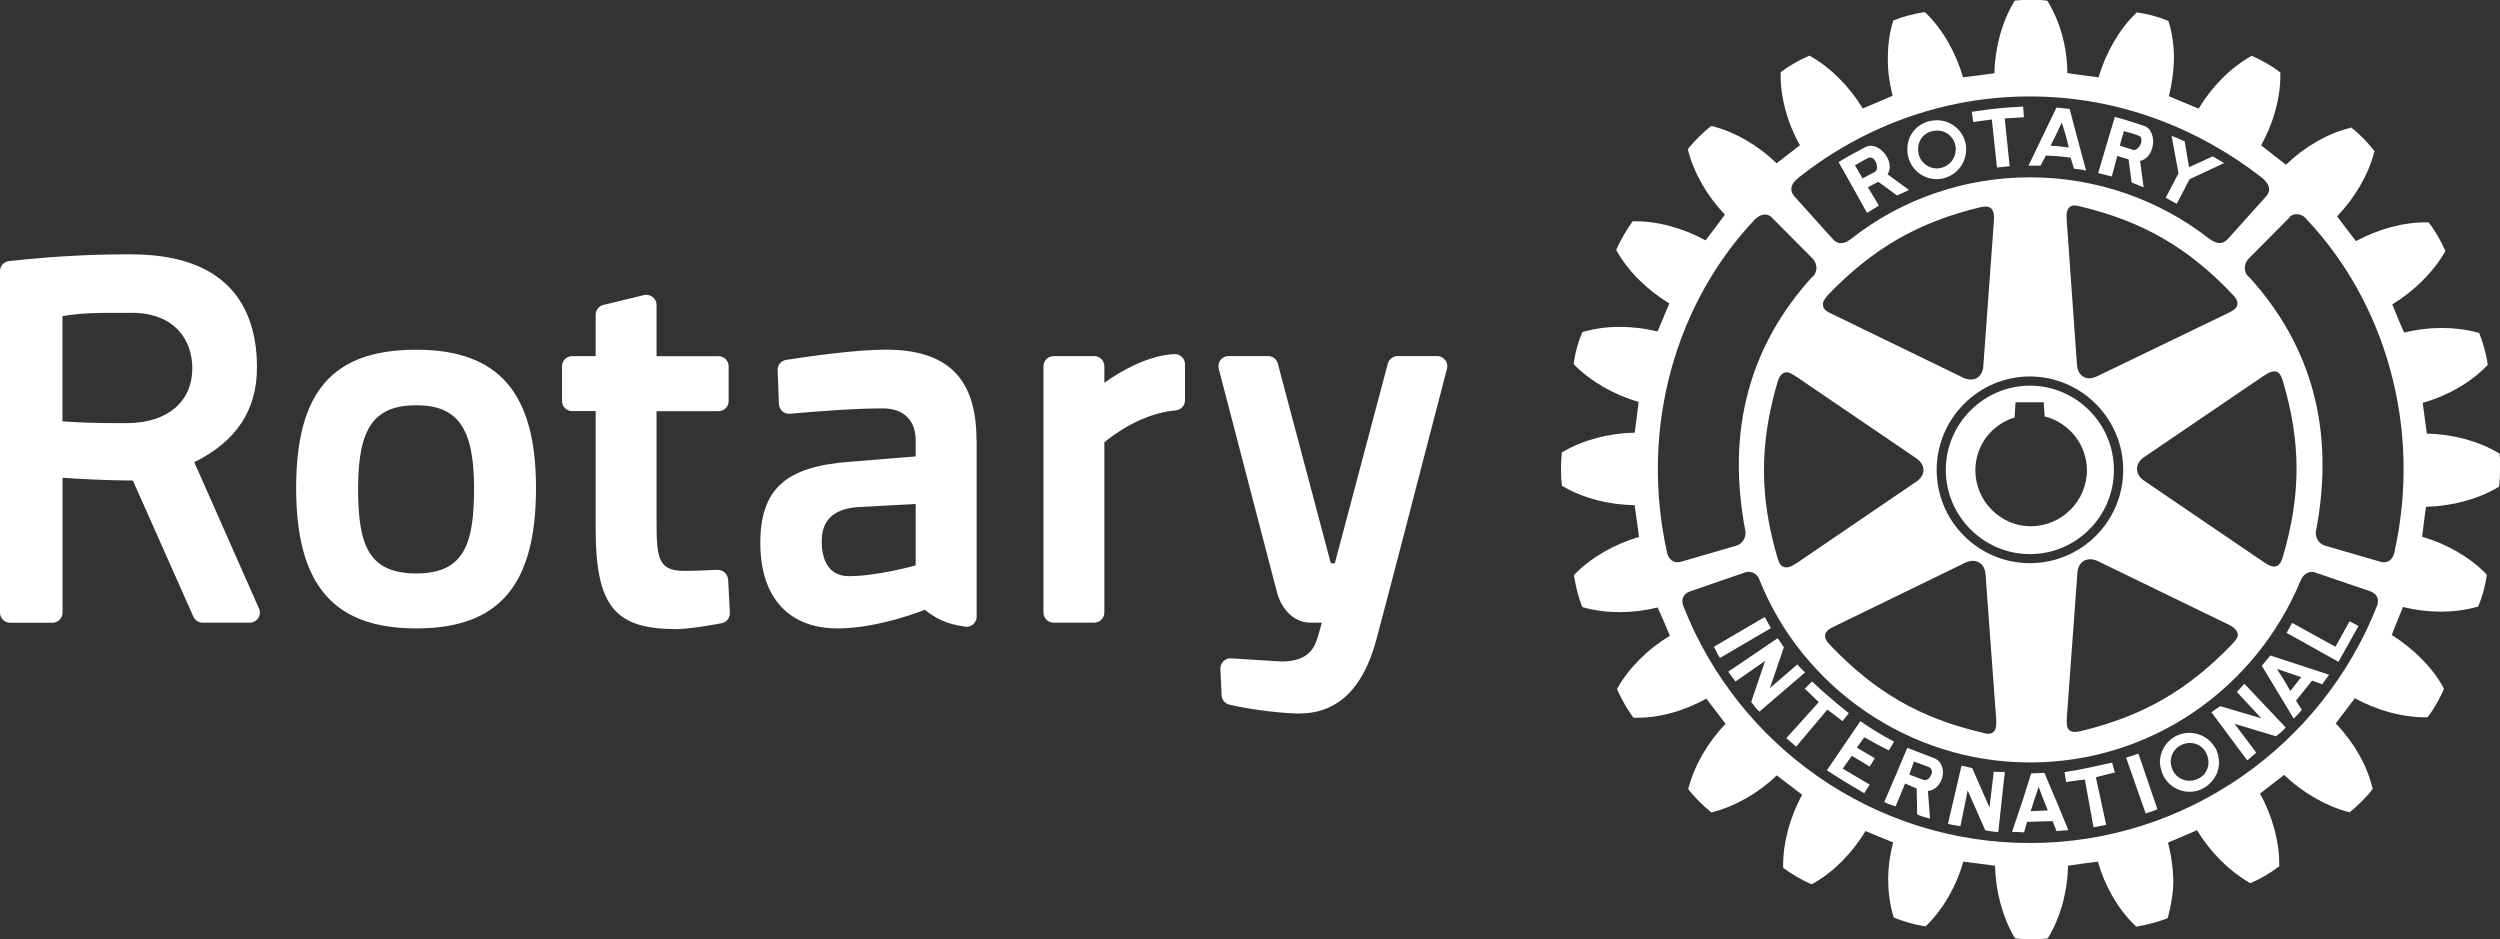
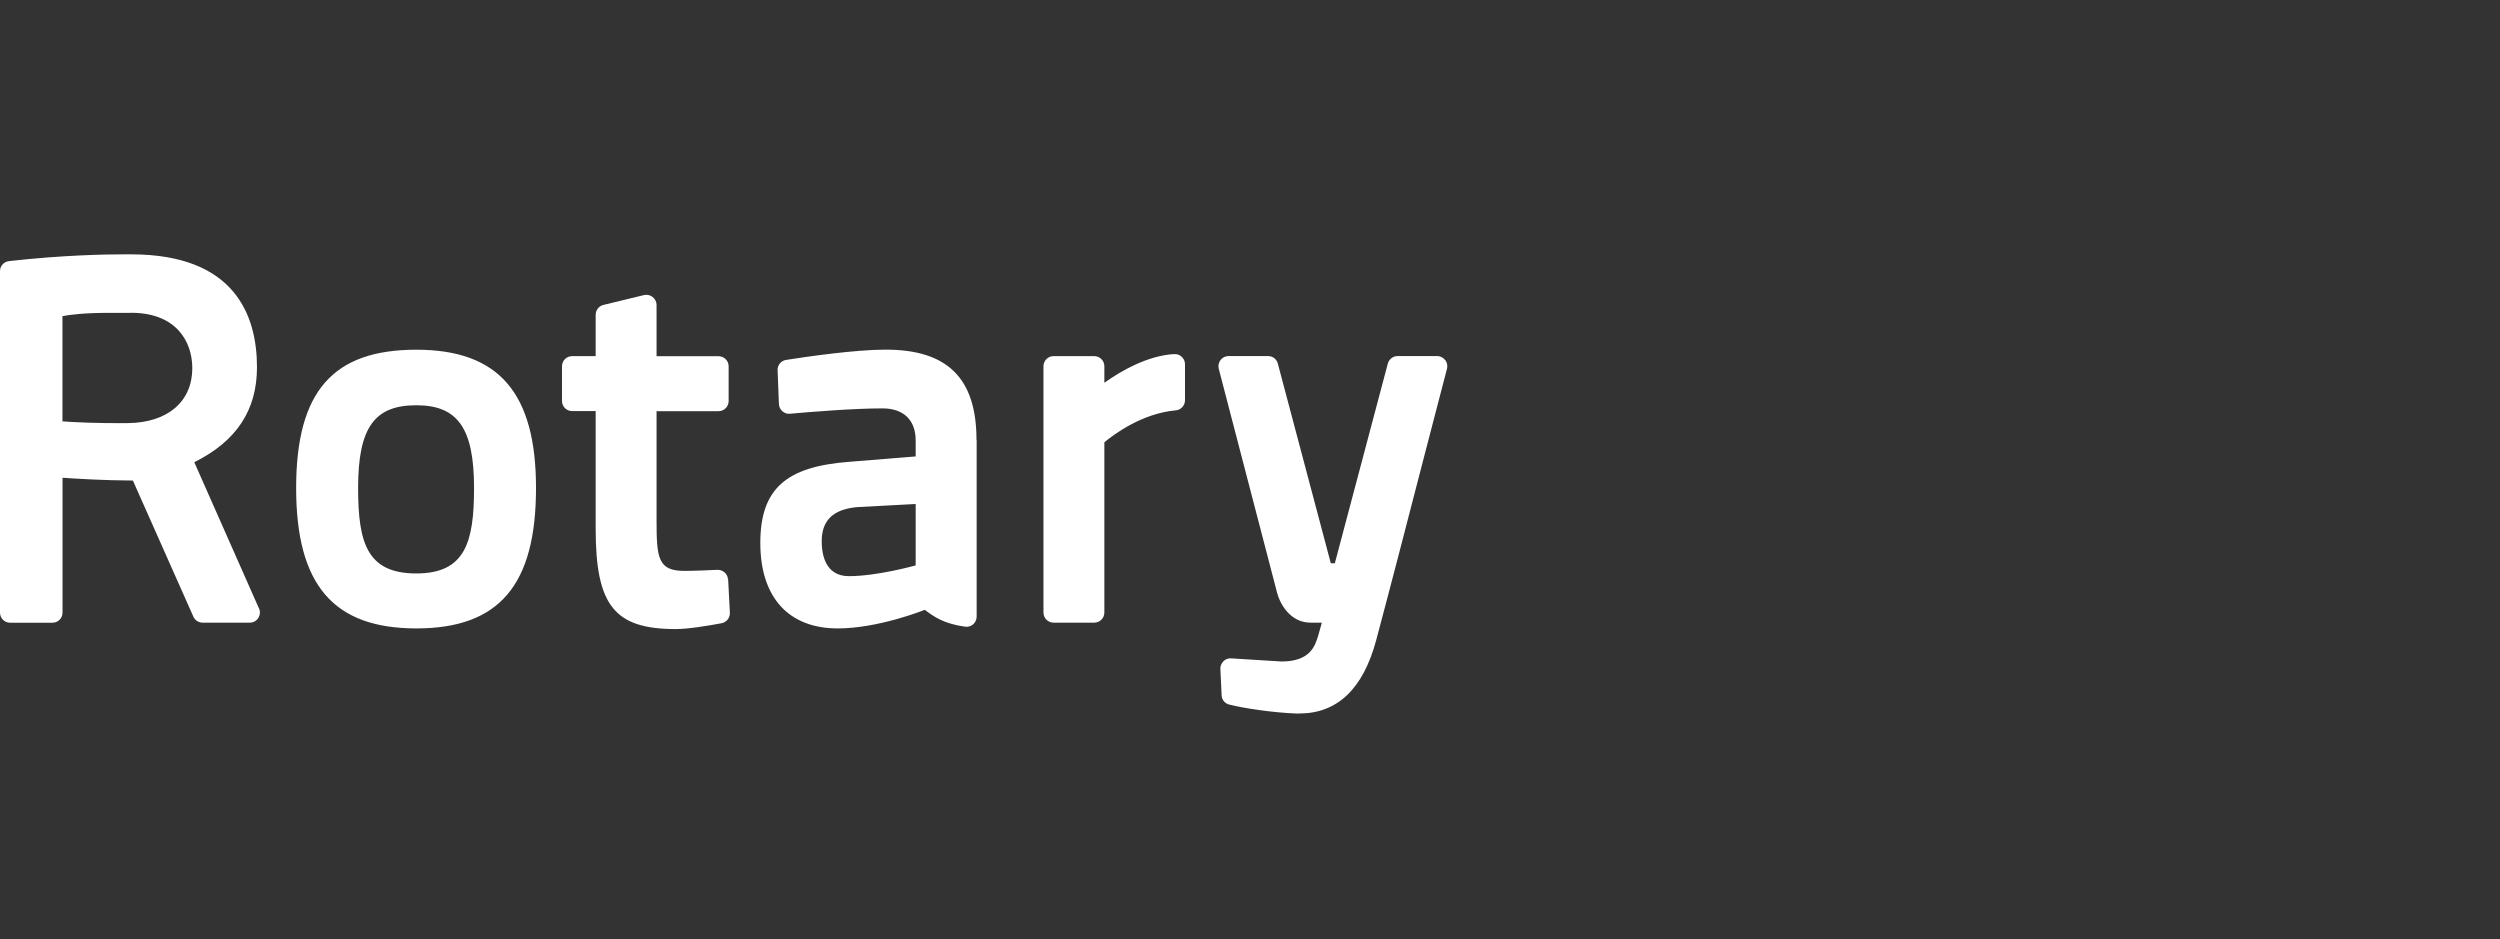
<svg xmlns="http://www.w3.org/2000/svg" id="Calque_2" data-name="Calque 2" viewBox="0 0 303.82 114.16">
  <rect x="0" y="0" width="303.82" height="114.16" fill="#333333" stroke="none" />
  <defs>
    <style>
      .cls-1 {
        fill: #fff;
      }
    </style>
  </defs>
  <g id="Calque_1-2" data-name="Calque 1">
    <g>
      <path class="cls-1" d="M88.49,70.4l.21,4.07c.03.61-.4,1.15-1,1.27-1.72.32-4.09.71-5.57.71-7.46,0-9.74-2.86-9.74-12.21v-14.28h-2.86c-.68,0-1.23-.55-1.23-1.23v-4.22c0-.68.55-1.23,1.23-1.23h2.86v-5.02c0-.57.39-1.07.93-1.2l4.94-1.2c.36-.09.75,0,1.05.23.3.24.48.59.48.97v6.23h7.53c.68,0,1.23.55,1.23,1.23v4.22c0,.68-.54,1.23-1.23,1.23h-7.53v13.24c0,4.58.16,6.17,3.37,6.17,1.18,0,3.04-.08,4.03-.13.66-.01,1.25.48,1.28,1.17M65.14,59.31c0,11.8-4.48,17.06-14.54,17.06s-14.61-5.26-14.61-17.06,4.51-16.81,14.61-16.81,14.54,5.34,14.54,16.81M57.61,59.31c0-7.25-1.97-10.06-7.01-10.06s-7.08,2.63-7.08,10.06c0,6.74,1.13,10.38,7.08,10.38s7.01-3.81,7.01-10.38M175.62,43.75c-.23-.3-.59-.48-.97-.48h-4.8c-.56,0-1.04.38-1.19.91l-6.44,24.27h-.49l-6.44-24.27c-.14-.54-.63-.91-1.19-.91h-4.79c-.38,0-.74.17-.98.48-.23.3-.31.69-.22,1.06l7.09,27.22c.35,1.35,1.6,3.64,4.07,3.64h1.37c-.12.45-.25.94-.38,1.36l-.06.21c-.38,1.25-.96,3.15-4.46,3.15l-6.13-.38c-.35-.03-.69.1-.93.35-.25.25-.39.59-.37.93l.15,3.21c.02.54.4,1,.94,1.13,1.81.45,5.26.97,8.1,1.08.14,0,.26,0,.39,0,4.63,0,7.76-2.99,9.35-8.89,1.84-6.9,4.14-15.78,5.81-22.26.76-2.92,1.41-5.43,1.88-7.22l.92-3.53c.1-.37.01-.76-.22-1.07M31.48,73.94c.17.38.13.81-.09,1.17-.23.35-.62.56-1.03.56h-5.74c-.48,0-.93-.29-1.12-.73l-7.35-16.54c-3.66-.02-6.83-.22-8.55-.34v16.39c0,.68-.55,1.23-1.23,1.23H1.23c-.68,0-1.23-.55-1.23-1.23v-41.5c0-.63.47-1.15,1.1-1.22,6.59-.74,11.86-.82,13.81-.82.67,0,1.03,0,1.03,0,12.64,0,15.29,7.46,15.29,13.72,0,5.22-2.5,9-7.62,11.54l7.87,17.79ZM15.92,38.02h-2.71c-3.02,0-4.74.23-5.62.4v12.79c1.45.1,4.22.25,7.96.21,4.82-.05,7.82-2.61,7.82-6.68,0-3.25-1.96-6.73-7.46-6.73M118.69,53.46v21.48c0,.36-.16.7-.42.93-.27.24-.63.34-.98.29-2.51-.35-3.71-1.14-4.9-2.05-.05.02-5.61,2.26-10.58,2.26-5.98,0-9.41-3.78-9.41-10.38s3.14-9.3,10.84-9.87l8.04-.65v-1.95c0-2.47-1.47-3.89-4.03-3.89-3.52,0-8.55.41-11.24.65-.33.04-.67-.07-.93-.3-.25-.22-.4-.54-.42-.87l-.16-4.11c-.03-.63.42-1.17,1.03-1.26,2.4-.38,8.37-1.25,12.1-1.25,7.53,0,11.04,3.49,11.04,10.97M104.15,61.63c-2.9.27-4.29,1.6-4.29,4.16,0,1.57.43,4.23,3.31,4.23,3.42,0,8.06-1.29,8.11-1.31v-7.46l-7.14.38ZM142.7,43.03c-3.27.19-6.49,2.06-8.49,3.49v-2.01c0-.68-.55-1.23-1.23-1.23h-4.94c-.68,0-1.23.55-1.23,1.23v29.93c0,.68.55,1.23,1.23,1.23h4.94c.68,0,1.23-.55,1.23-1.23v-20.69c1.12-.93,4.57-3.52,8.68-3.88.63-.06,1.12-.59,1.12-1.22v-4.39c0-.34-.14-.66-.39-.89-.24-.24-.58-.36-.92-.33" />
-       <path class="cls-1" d="M222.09,86.22l-3.81,4.52-1.19-1.03,3.94-4.38c-.62-.58-1.1-1.1-1.7-1.63l.88-.88c1.5,1.42,2.82,2.52,4.47,3.85l-.76.97c-.6-.47-1.22-.93-1.83-1.4M214.46,74.99l-6.17,3.61c.22.43.46.94.73,1.36l6.19-3.62c-.3-.55-.47-.84-.74-1.35M218.43,80.74l-3.34,2.89,1.7-4.96c-.3-.42-.44-.72-.76-1.11l-6,4.07c.27.4.6.77.88,1.19l3.6-2.5-1.69,4.99c.29.33.59.84,1,1.17l5.55-4.76c-.31-.33-.68-.62-.95-.99M226.56,89.6c.97.53,1.93,1.08,2.99,1.59l.64-1.06c-1.48-.76-2.86-1.63-4.1-2.49l-4.07,5.97c1.54,1.02,2.95,1.87,4.54,2.79l.66-1.05-3.28-1.94,1.11-1.56,2.17,1.31.63-1.02c-.7-.38-1.43-.83-2.19-1.29l.9-1.25ZM246.69,67.34c-5.62,0-10.22-4.61-10.22-10.23s4.6-10.24,10.22-10.24,10.21,4.59,10.21,10.24-4.57,10.23-10.21,10.23M246.82,63.95c3.73,0,6.8-3.07,6.8-6.8,0-3.1-2.16-5.8-5.13-6.54-.04-.31-.12-1.72-.12-1.72h-3.43s-.08,1.54-.11,1.85c-2.85.86-4.77,3.46-4.77,6.42,0,3.74,3.07,6.8,6.75,6.8M231.8,18.49v-.34c-.04-1.85,1.38-3.37,3.25-3.52,1.97-.19,3.72,1.26,3.89,3.24v.29c0,1.85-1.4,3.43-3.29,3.6-1.91.17-3.67-1.27-3.84-3.27M233.11,18.36c.1,1.27,1.22,2.2,2.45,2.1,1.21-.12,2.11-1.09,2.11-2.31.04-.06,0-.13,0-.21-.11-1.28-1.21-2.18-2.48-2.06-1.21.09-2.12,1.05-2.08,2.27v.21ZM247.99,20.13c-.6,0-.88,0-1.47,0l1.78-3.7,1.62-3.36,1.6.17.84,3.19,1.16,4.29c-.54-.1-.96-.18-1.47-.21l-.41-1.35c-1.06-.16-2.02-.21-3-.26l-.66,1.23ZM249.18,17.7c.78.04,1.51.12,2.24.23l-.38-1.5-.48-1.54-.72,1.54-.64,1.27ZM242.06,14.5l.63,5.86,1.54-.16-.6-5.81,2.33-.14-.09-1.3c-2.6.15-3.67.25-6.24.64l.17,1.24,2.26-.31ZM242.3,93.77l-.52,4.37-2.1-4.79c-.49-.1-.8-.22-1.3-.3l-1.65,7.07c.51.14,1,.19,1.52.28l.88-4.34,2.13,4.84c.48.07,1.03.22,1.59.21l.79-7.3c-.41-.02-.9.04-1.35-.03M283.81,78.59l-5.25-2.89-.67,1.21,6.3,3.52,2.43-4.35-1.08-.58-1.72,3.1ZM275.9,79.65l7.15,2.35c-.17.21-.3.42-.45.63-.12.16-.27.32-.37.53l-1.25-.45-1.95,2.44.71,1.12c-.29.33-.62.69-.99,1.06l-2.83-4.69-1.05-1.73,1.04-1.25ZM276.71,81.29l.85,1.34.78,1.35,1.05-1.35.27-.34-2.94-1ZM269.2,90.84c.31.54.45,1.16.48,1.79,0,.49-.11,1-.31,1.46-.33.66-.83,1.26-1.52,1.66-1.68.98-3.85.4-4.87-1.33-.04-.1-.08-.21-.15-.33-.2-.46-.3-.97-.35-1.46.04-1.27.66-2.44,1.8-3.1,1.7-.97,3.91-.39,4.91,1.32M268.39,92.63c0-.43-.11-.81-.31-1.19-.6-1.11-2.01-1.47-3.11-.84-.78.42-1.17,1.21-1.17,2.02.02.37.12.79.33,1.14.06.11.14.23.25.35.69.82,1.91,1.02,2.85.47.26-.13.46-.29.63-.47.34-.42.54-.97.54-1.49M271.84,84.09l2.97,3.2-4.99-1.47c-.42.31-.69.43-1.06.75l4.34,5.84c.37-.29.75-.64,1.1-.94l-2.64-3.51,5.04,1.52c.35-.3.84-.64,1.18-1.07l-5.03-5.32c-.27.29-.58.67-.92,1M303.82,57.15c0,.66-.03,1.33-.11,1.87l-.02.14-.15.08c-2.43,1.44-5.56,2.27-8.71,2.35-.08.4-.42,3.24-.47,3.64,2.93.85,5.77,2.45,7.76,4.5l.08.13v.13c-.16,1.12-.55,2.62-.99,3.59l-.05.15-.14.02c-2.75.79-5.99.76-8.99.02-.14.37-1.25,3.01-1.36,3.4,2.63,1.66,4.95,3.94,6.26,6.38l.07.14-.04.14c-.41.97-1.18,2.37-1.86,3.21l-.07.13h-.17c-2.81.03-5.94-.8-8.68-2.32-.25.33-2.08,2.74-2.32,3.07,2.15,2.22,3.79,5.03,4.45,7.81l.04.14-.08.1c-.62.85-1.78,1.98-2.61,2.65l-.1.09-.2-.04c-2.7-.72-5.55-2.35-7.77-4.5-.33.25-2.59,2.02-2.93,2.27,1.45,2.66,2.33,5.71,2.33,8.47v.39l-.17.09c-.84.67-2.22,1.48-3.21,1.88l-.1.04-.16-.05c-2.43-1.41-4.76-3.72-6.35-6.37-.38.17-3.14,1.35-3.52,1.51.38,1.47.6,3.02.64,4.54,0,1.54-.27,3.08-.64,4.47l-.02.14-.15.08c-.92.38-2.48.77-3.56.96l-.17.02-.09-.12c-2.09-1.99-3.7-4.82-4.54-7.78-.37.03-3.23.42-3.63.5-.05,3.1-.9,6.25-2.38,8.69l-.08.13-.17.02c-.99.15-2.58.15-3.66,0l-.13-.02-.1-.13c-1.43-2.44-2.28-5.59-2.35-8.69-.43-.04-3.43-.47-3.85-.5-.82,2.94-2.44,5.76-4.48,7.77l-.11.1-.17-.03c-1.12-.16-2.58-.59-3.57-1l-.12-.06-.05-.13c-.42-1.39-.63-2.94-.63-4.48s.21-3.02.6-4.5c-.38-.16-2.99-1.22-3.36-1.39-1.61,2.69-3.93,5.03-6.39,6.39l-.13.07-.16-.04c-1.02-.45-2.35-1.22-3.22-1.87l-.11-.11v-.29c0-2.8.85-5.87,2.31-8.56-.32-.25-2.75-2.09-3.08-2.35-2.22,2.14-5.06,3.76-7.79,4.46l-.14.04-.15-.1c-.84-.68-1.91-1.76-2.59-2.61l-.09-.15.04-.14c.73-2.76,2.37-5.58,4.5-7.76-.24-.33-2.08-2.71-2.34-3.07-2.71,1.52-5.87,2.39-8.68,2.32h-.15l-.1-.1c-.66-.87-1.44-2.26-1.86-3.24l-.06-.15.06-.13c1.41-2.47,3.72-4.76,6.36-6.34-.17-.41-1.29-3.06-1.48-3.44-3,.75-6.26.77-9,0l-.13-.04-.08-.12c-.37-.92-.78-2.48-.94-3.58l-.03-.17.1-.13c1.99-2.03,4.8-3.64,7.8-4.53-.03-.42-.47-3.44-.52-3.86-3.13-.04-6.28-.85-8.73-2.3l-.12-.08v-.17c-.08-.51-.1-1.17-.1-1.84s.02-1.3.09-1.85v-.17s.13-.07.13-.07c2.45-1.44,5.6-2.28,8.73-2.32.07-.41.44-3.35.48-3.75-2.97-.85-5.8-2.47-7.81-4.5l-.09-.1.03-.16c.13-1.13.56-2.64.98-3.58l.05-.14.15-.04c2.71-.8,5.98-.78,8.99-.04.17-.36,1.26-3.02,1.43-3.41-2.66-1.61-4.99-3.89-6.38-6.36l-.07-.16.07-.15c.44-.99,1.22-2.34,1.84-3.18l.1-.13h.17c2.84-.04,5.97.83,8.68,2.32.25-.3,2.1-2.8,2.35-3.13-2.14-2.23-3.77-5.03-4.47-7.81l-.03-.12.06-.12c.69-.86,1.82-1.98,2.66-2.64l.13-.08.13.02c2.79.71,5.61,2.38,7.8,4.51.32-.25,2.51-1.95,2.84-2.19-1.51-2.64-2.35-5.72-2.35-8.46v-.41l.14-.1c.82-.64,2.21-1.44,3.21-1.85l.11-.07.17.07c2.44,1.38,4.75,3.7,6.35,6.35.39-.15,3.24-1.38,3.63-1.54-.37-1.48-.61-3.01-.58-4.52,0-1.58.19-3.08.61-4.46l.02-.17.15-.04c.92-.39,2.46-.8,3.54-.96l.17-.02.13.11c2.04,1.98,3.66,4.82,4.51,7.81.42-.04,3.42-.42,3.82-.49.06-3.08.91-6.22,2.38-8.67l.06-.13.15-.04c1.07-.13,2.66-.13,3.7,0l.14.04.09.13c1.48,2.44,2.34,5.59,2.34,8.64.45.1,3.38.48,3.8.52.88-2.99,2.49-5.8,4.54-7.79l.09-.1.14.04c1.12.12,2.63.54,3.6.96l.12.05.05.17c.42,1.37.62,2.87.62,4.42-.03,1.53-.25,3.07-.62,4.55.37.15,3.22,1.34,3.62,1.51,1.58-2.65,3.85-4.95,6.32-6.35l.14-.07.15.07c.98.42,2.35,1.2,3.19,1.86l.13.08v.38c0,2.81-.87,5.87-2.34,8.49.31.25,2.67,2.09,3.02,2.36,2.22-2.15,5.03-3.8,7.81-4.48l.12-.07.12.13c.84.62,1.96,1.79,2.6,2.63l.12.12-.05.14c-.71,2.78-2.38,5.59-4.51,7.8.25.34,2.02,2.67,2.29,3.01,2.76-1.48,5.88-2.34,8.71-2.28h.13l.09.13c.69.88,1.47,2.24,1.86,3.18l.09.18-.09.14c-1.41,2.45-3.72,4.72-6.37,6.34.16.4,1.24,3.06,1.45,3.43,2.97-.75,6.24-.76,8.95,0l.16.03.06.16c.38.94.82,2.47.96,3.59l.02.14-.11.11c-1.99,2.06-4.82,3.67-7.79,4.51.06.41.43,3.31.5,3.73,3.13.07,6.26.9,8.68,2.34l.15.09.02.15c.07.53.11,1.17.11,1.86M218.06,23.85l4.69,5.22c.65.71,1.38.62,2.32-.12,5.92-4.65,13.53-7.4,21.63-7.4s15.71,2.74,21.7,7.4c.93.69,1.64.83,2.32.12l4.69-5.22c.53-.58.53-1.37-.49-2.23-7.86-6.12-17.57-9.9-28.24-9.9s-20.45,3.78-28.18,9.93c-1.01.82-.97,1.62-.44,2.2M218.37,45.82c-.52-.33-1.07-.72-1.52-.52-.37.11-.63.49-.83,1.12-2.2,7.54-2.2,13.94,0,21.39.15.48.32.97.76,1.09.36.15.89,0,1.59-.48l14.52-9.89c.54-.36.87-.88.87-1.39,0-.56-.33-1.06-.87-1.44l-14.52-9.88ZM221.55,37.16c.07.53.67.8,1.2,1.05l15.82,7.68c.63.3,1.21.3,1.69.05.45-.29.73-.8.77-1.47l1.28-17.55c.07-.85-.05-1.35-.35-1.61-.33-.29-.83-.21-1.31-.12-7.58,1.82-13.1,5.03-18.55,10.71-.44.5-.64.92-.54,1.25M221.78,77.28c0,.3.2.67.59,1.07,5.45,5.73,10.96,8.92,18.54,10.69.48.15.96.22,1.3-.04.34-.26.44-.78.38-1.61,0-.03-1.29-17.58-1.29-17.58-.05-.67-.31-1.17-.77-1.44-.47-.28-1.06-.28-1.69.01l-15.8,7.69c-.55.26-1.15.55-1.23,1.06,0,.03-.02.1-.02.15M246.69,68.44c6.26,0,11.34-5.08,11.34-11.33s-5.08-11.34-11.34-11.36c-6.25,0-11.33,5.11-11.33,11.36s5.08,11.33,11.33,11.33M251.49,88.75c.27.21.71.27,1.38.1,7.56-1.81,13.1-5.01,18.5-10.68.32-.37.68-.76.57-1.18-.1-.41-.45-.78-1.18-1.12l-15.84-7.69c-.6-.28-1.18-.28-1.67-.03-.46.29-.75.79-.79,1.49l-1.28,17.54c-.01.57-.08,1.23.31,1.58M275.11,68.31c.47.3,1.02.67,1.51.5.34-.1.63-.47.81-1.14,2.22-7.52,2.22-13.94,0-21.37-.14-.47-.35-.95-.74-1.12-.4-.14-.89.02-1.6.5l-14.53,9.88c-.56.38-.85.89-.85,1.43s.29,1.05.85,1.42l14.55,9.9ZM271.91,36.88c.02-.3-.17-.68-.59-1.09-5.4-5.71-10.94-8.9-18.54-10.71-.43-.11-.92-.21-1.25.08-.34.27-.44.8-.37,1.59l1.25,17.58c.04.67.34,1.2.78,1.46.49.28,1.07.23,1.68-.07l15.84-7.64c.51-.25,1.09-.51,1.2-1.06,0-.03.02-.08,0-.15M204.29,68.27l6.74-1.96c.63-.19,1.15-.85,1.1-1.67-2.42-12.55.65-22.73,8.01-30.89.75-.53.83-1.62.11-2.36l-4.9-4.93c-.48-.55-1.34-.55-2.08.21-9.39,9.88-14.13,25.05-10.66,40.56.19.74.78,1.29,1.67,1.04M288.08,71.87l-6.76-2.31c-.35-.13-1.28-.13-1.76,1.06-5.46,13.09-18.16,22.04-32.87,22.04s-27.67-9.16-32.89-22.25c-.39-.99-1.34-.99-1.7-.85l-6.72,2.31c-.73.26-1.17.91-.78,1.84,6.6,16.84,23.01,28.74,42.09,28.74s35.56-11.97,42.18-28.81c.34-.88-.07-1.51-.8-1.77M280.27,26.6c-.66-.81-1.76-.69-2.08-.12l-4.88,4.91c-.72.74-.65,1.83.1,2.36,7.37,8.16,10.45,18.32,8.03,30.89-.05.82.46,1.49,1.11,1.67l6.75,1.96c.9.26,1.47-.29,1.67-1.06,3.47-15.48-1.28-30.7-10.7-40.6M264.54,24.77l1.55-2.99,4.19-1.95c-.44-.32-.92-.54-1.36-.83l-2.89,1.32-.53-3.14c-.6-.29-.96-.41-1.59-.67l.84,4.56-1.56,2.96,1.34.74ZM256.68,92.68c-2.09.46-3.7.84-5.78,1.16l.19,1.2c.77-.12,1.47-.21,2.28-.31l1.05,5.81,1.54-.29-1.25-5.79c.79-.2,1.52-.4,2.31-.58l-.34-1.2ZM236.12,93.69v.39c-.11.96-.76,1.93-1.82,2.05l.25,3.35c-.49-.11-1.04-.27-1.56-.5l-.06-3.15-1.41-.61-1.15,2.78c-.46-.15-.93-.3-1.38-.53l1.45-3.38.17-.42,1.18-2.79,3.22,1.24c.72.26,1.05.89,1.1,1.55M234.77,93.69c-.04-.2-.12-.36-.37-.48l-1.8-.66-.41,1.14-.14.42v.03s1.63.61,1.63.61c.45.2.89-.2,1.04-.64.05-.12.1-.27.05-.42M256.63,21.45c-.58-.17-1-.24-1.64-.42l1.17-3.98.85-2.84c1.23.31,2.4.71,3.57,1.09.66.2,1.02.95,1.09,1.75.04,1.08-.5,2.26-1.59,2.51l.43,3.21c-.51-.21-.89-.37-1.46-.6l-.37-2.8-1.37-.42-.67,2.51ZM257.62,17.7l1.61.52c.44.13,1.02-.56,1.02-1.16,0-.29-.1-.54-.48-.62-.59-.23-1-.33-1.65-.5l-.33,1.12-.17.64ZM249.81,97.11l1.56,3.78c-.51.02-.98.07-1.44.12l-.48-1.22-3.11.09-.36,1.28c-.5-.04-.96-.06-1.46-.06l1.34-3.99.95-3.02.05-.1,1.59-.07.08.19,1.27,3ZM248.87,98.48l-.56-1.37-.56-1.49-.49,1.49-.48,1.47,2.09-.09ZM258.38,92.07l2.38,6.79c.46-.16.96-.3,1.43-.51l-2.31-6.76c-.63.22-.92.3-1.5.48M223.84,20.42l-.4-.72c1.05-.66,2.17-1.24,3.26-1.82,1.28-.71,3.08,1,2.95,2.54-.02.27-.1.52-.26.76l2.61,1.9c-.49.23-.87.43-1.45.68l-2.29-1.67-1.26.67,1.34,2.22c-.52.33-.84.54-1.44.89l-3.06-5.47ZM225.42,20.08l.2.34.73,1.26,1.51-.79c.14-.07.22-.25.25-.47.03-.68-.46-1.6-1.18-1.17-.56.29-.9.49-1.5.84" />
    </g>
  </g>
</svg>